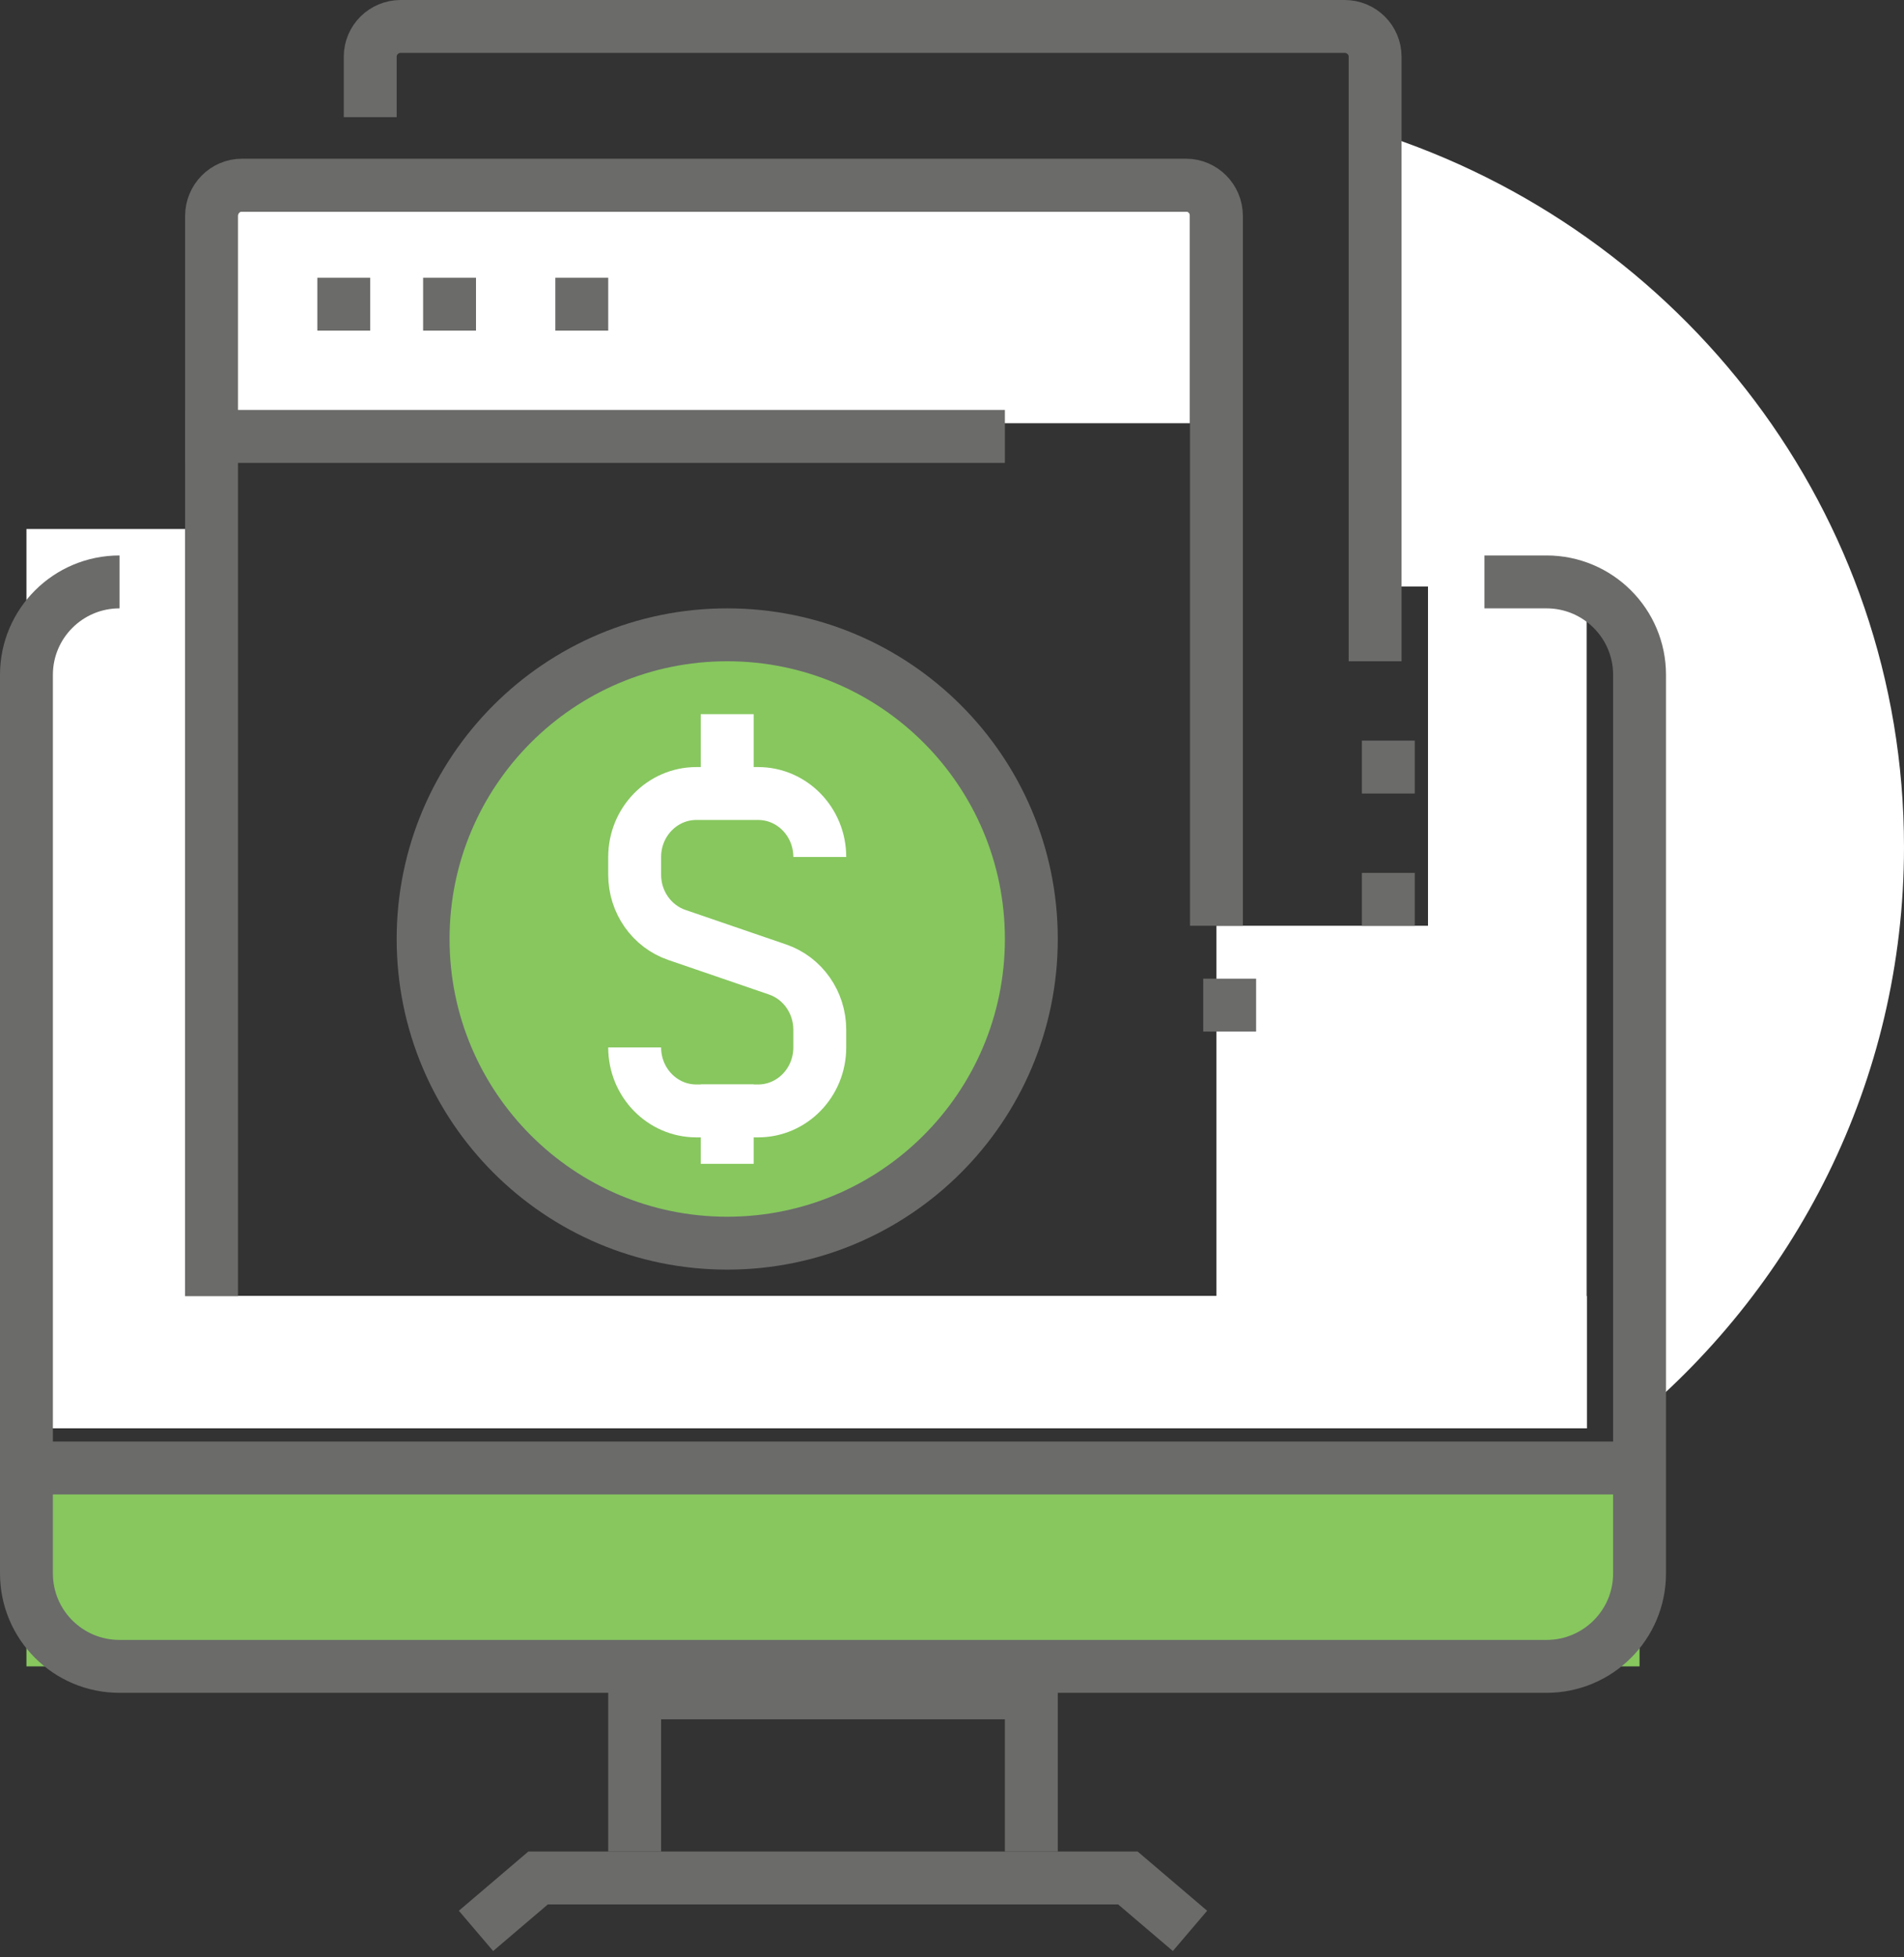
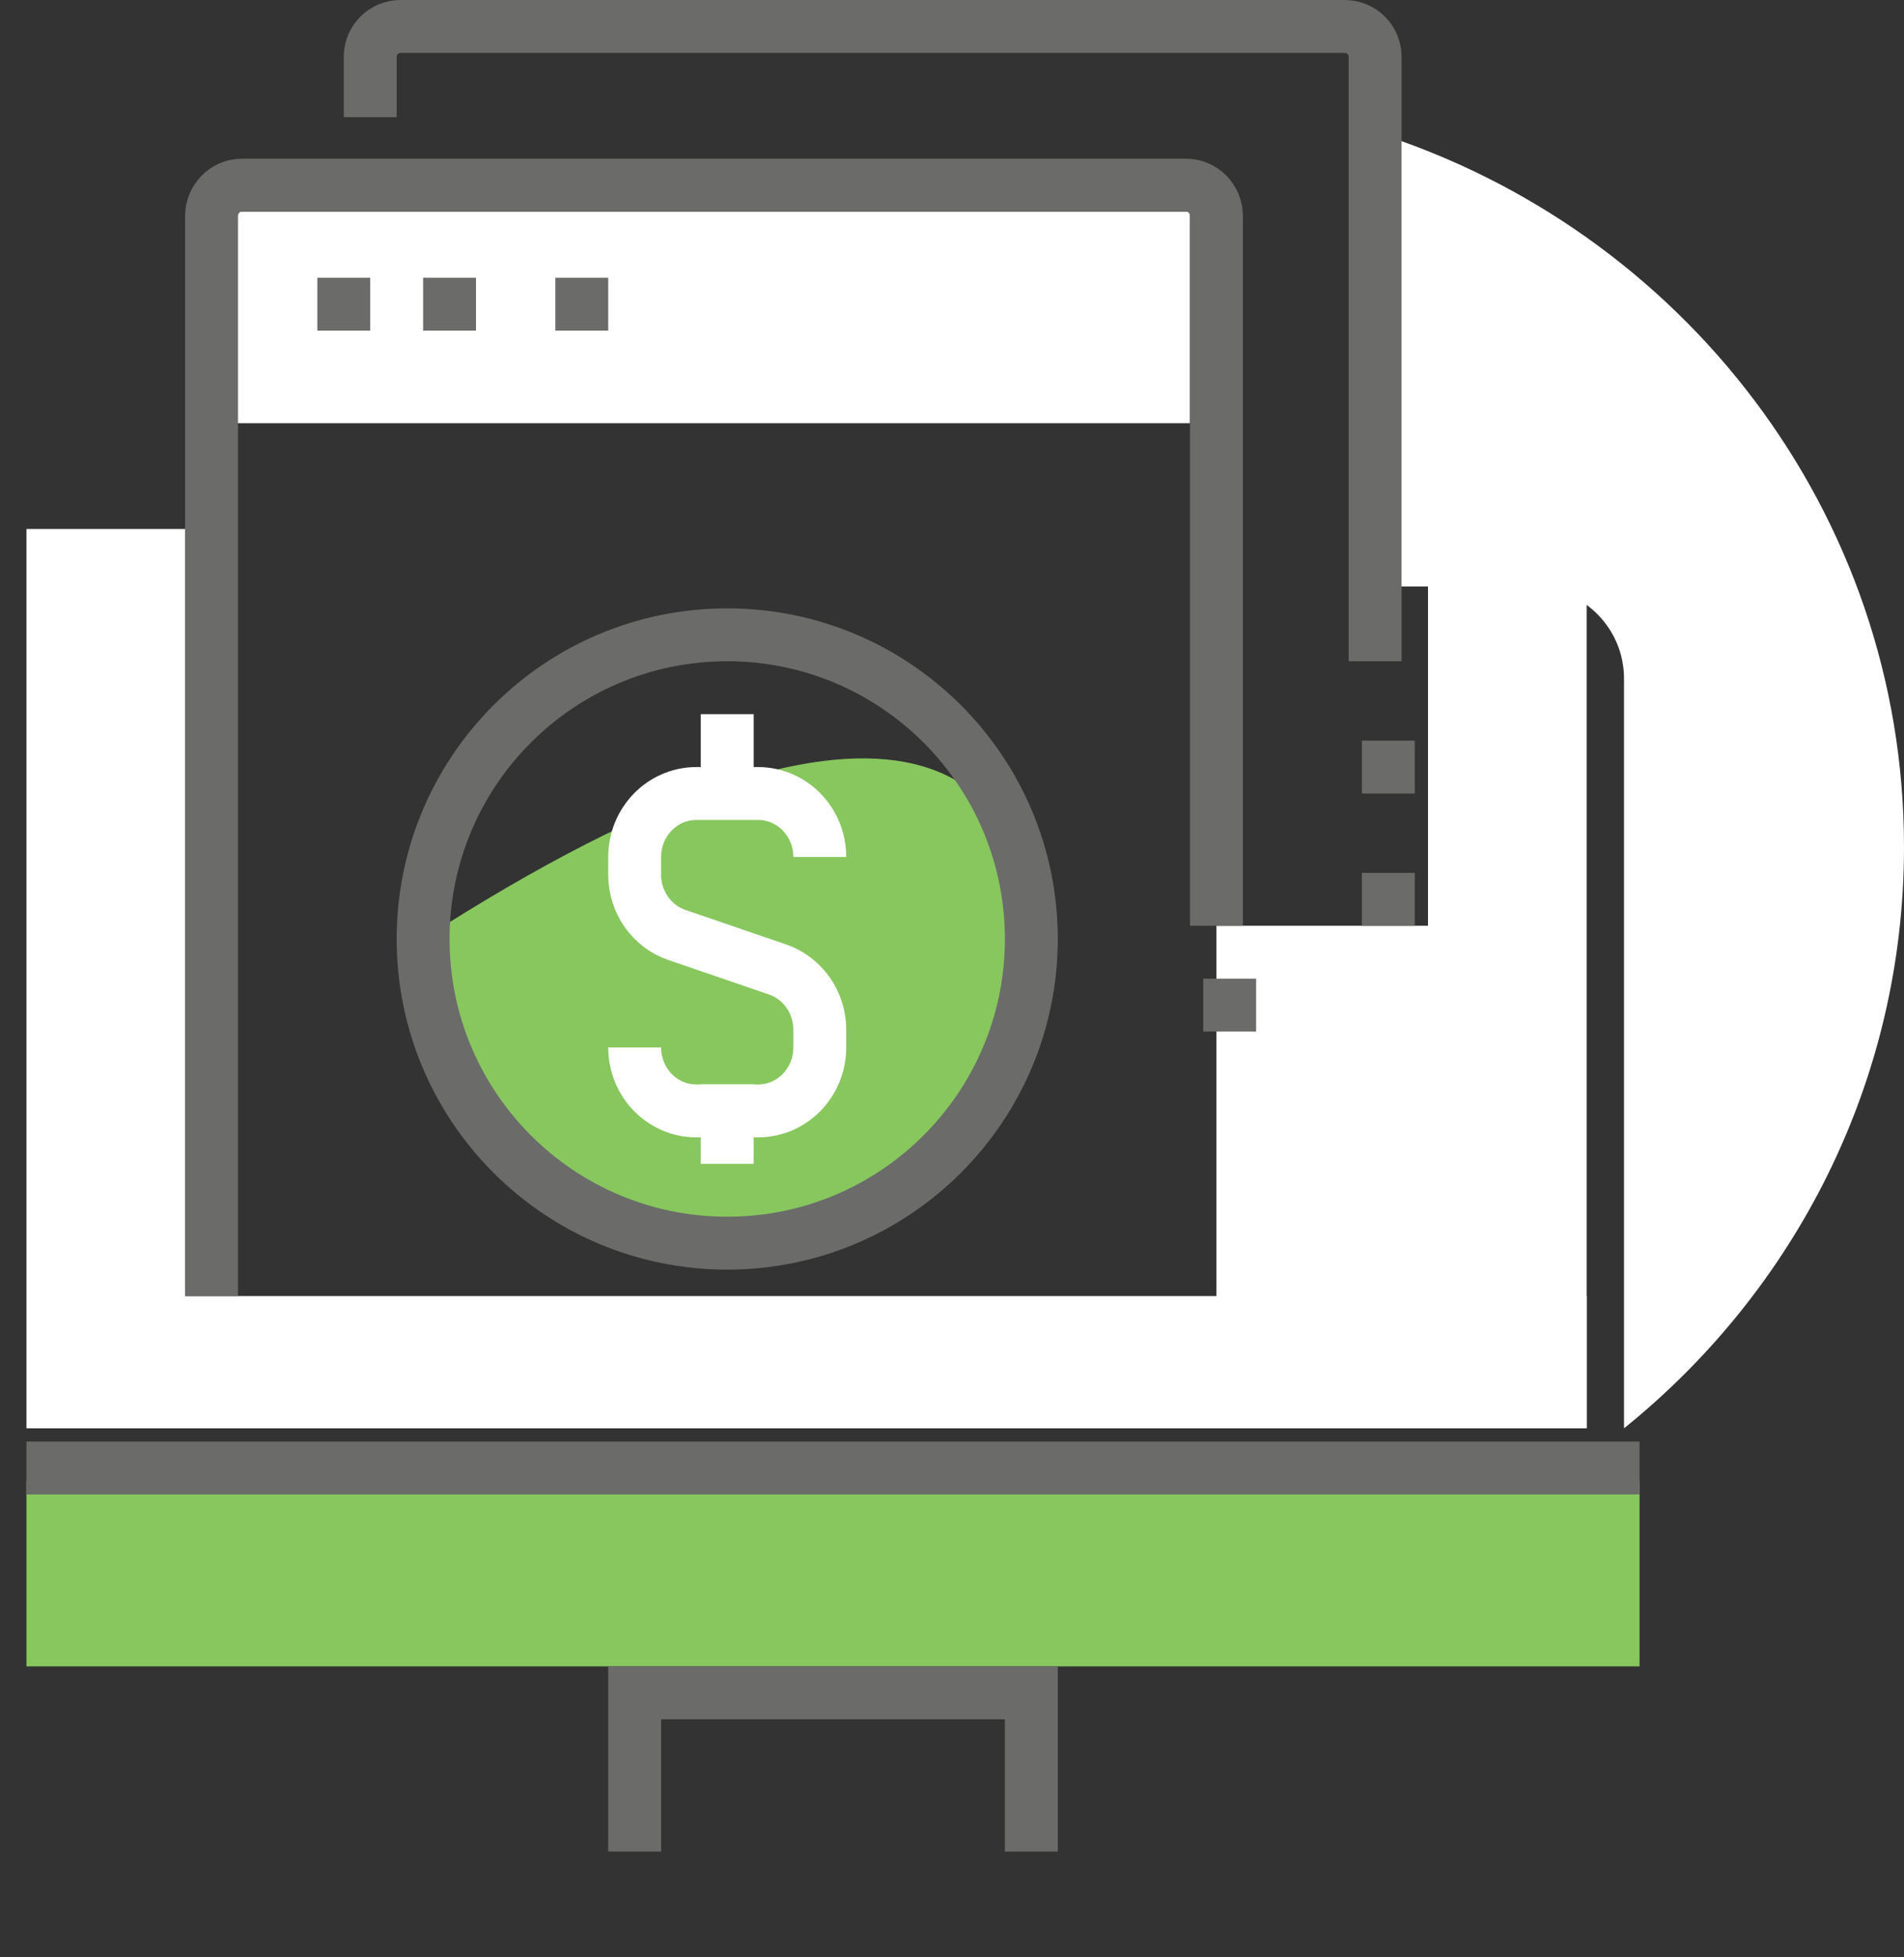
<svg xmlns="http://www.w3.org/2000/svg" width="72px" height="74px" viewBox="0 0 72 74" version="1.1">
  <rect x="0" y="0" width="72" height="74" fill="#333333" stroke="none" />
  <title>Group 2</title>
  <desc>Created with Sketch.</desc>
  <g id="Page-1" stroke="none" stroke-width="1" fill="none" fill-rule="evenodd">
    <g id="-Icons---2.4-Pricer1" transform="translate(-1017, -301)">
      <g id="Group-2" transform="translate(1018, 302)">
        <rect id="Rectangle" fill="#FFFFFF" x="0" y="19" width="6" height="34" />
        <rect id="Rectangle" fill="#FFFFFF" x="53" y="19" width="6" height="34" />
        <rect id="Rectangle" fill="#FFFFFF" x="3" y="48" width="56" height="5" />
-         <rect id="Rectangle" fill="#FFFFFF" x="3" y="48" width="56" height="5" />
        <rect id="Rectangle" fill="#FFFFFF" x="7" y="7" width="37" height="8" />
        <rect id="Rectangle" fill="#FFFFFF" x="45" y="34" width="11" height="19" />
        <g id="Group-37">
          <rect id="Rectangle" fill="#87C75E" x="0" y="55" width="61" height="7" />
          <path d="M51,4 L51,21.175 L54.529,21.175 L56.882,21.175 C58.832,21.175 60.412,22.731 60.412,24.65 L60.412,53 C66.874,47.795 71,39.884 71,31.022 C71,18.379 62.601,7.671 51,4" id="Fill-1" fill="#FFFFFF" />
-           <path d="M3.519,21 L3.519,21 C1.575,21 0,22.573 0,24.514 L0,58.486 C0,60.427 1.575,62 3.519,62 L57.481,62 C59.425,62 61,60.427 61,58.486 L61,24.514 C61,22.573 59.425,21 57.481,21 L55.135,21" id="Stroke-3" stroke="#6B6B6A" stroke-width="2" />
          <path d="M13,3.429 L13,1.143 C13,0.512 13.516,0 14.152,0 L49.848,0 C50.484,0 51,0.512 51,1.143 L51,24" id="Stroke-5" stroke="#6B6B6A" stroke-width="2" />
-           <polyline id="Stroke-7" stroke="#6B6B6A" stroke-width="2" points="17 72 19.348 70 41.652 70 44 72" />
          <polyline id="Stroke-9" stroke="#6B6B6A" stroke-width="2" points="23 69 23 63 38 63 38 69" />
          <path d="M0,54.5 L61,54.5" id="Stroke-11" stroke="#6B6B6A" stroke-width="2" />
          <path d="M7,48 L7,7.167 C7,6.523 7.516,6 8.152,6 L43.848,6 C44.484,6 45,6.523 45,7.167 L45,34" id="Stroke-13" stroke="#6B6B6A" stroke-width="2" />
-           <path d="M6,15.5 L37,15.5" id="Stroke-15" stroke="#6B6B6A" stroke-width="2" />
          <path d="M11,10.5 L13,10.5" id="Stroke-17" stroke="#6B6B6A" stroke-width="2" />
          <path d="M15,10.5 L17,10.5" id="Stroke-19" stroke="#6B6B6A" stroke-width="2" />
          <path d="M20,10.5 L22,10.5" id="Stroke-21" stroke="#6B6B6A" stroke-width="2" />
          <path d="M45.5,36 L45.5,38" id="Stroke-23" stroke="#6B6B6A" stroke-width="2" />
          <path d="M51.5,32 L51.5,34" id="Stroke-25" stroke="#6B6B6A" stroke-width="2" />
          <path d="M51.5,27 L51.5,29" id="Stroke-27" stroke="#6B6B6A" stroke-width="2" />
          <path d="M30.618,33.087 C31.674,35.638 30.464,38.561 27.913,39.618 C25.363,40.675 22.438,39.463 21.382,36.912 C20.326,34.362 21.536,31.438 24.087,30.382 C26.637,29.325 29.562,30.537 30.618,33.087" id="Fill-33" fill="#FFFFFF" />
        </g>
        <g id="Group-11" transform="translate(15, 23)">
-           <path d="M23,11.5 C23,17.851 17.851,23 11.5,23 C5.149,23 0,17.851 0,11.5 C0,5.149 5.149,0 11.5,0 C17.851,0 23,5.149 23,11.5" id="Fill-1" fill="#87C75E" />
+           <path d="M23,11.5 C23,17.851 17.851,23 11.5,23 C5.149,23 0,17.851 0,11.5 C17.851,0 23,5.149 23,11.5" id="Fill-1" fill="#87C75E" />
          <path d="M23,11.5 C23,17.851 17.851,23 11.5,23 C5.149,23 0,17.851 0,11.5 C0,5.149 5.149,0 11.5,0 C17.851,0 23,5.149 23,11.5 Z" id="Stroke-3" stroke="#6B6B6A" stroke-width="2" />
          <path d="M8,15.6 L8,15.6 C8,16.926 9.044,18 10.333,18 L12.667,18 C13.956,18 15,16.926 15,15.6 L15,14.929 C15,13.897 14.357,12.979 13.404,12.653 L9.595,11.347 C8.643,11.021 8,10.103 8,9.071 L8,8.4 C8,7.074 9.044,6 10.333,6 L12.667,6 C13.956,6 15,7.074 15,8.4" id="Stroke-5" stroke="#FFFFFF" stroke-width="2" />
          <path d="M11.5,6 L11.5,3" id="Stroke-7" stroke="#FFFFFF" stroke-width="2" />
          <path d="M11.5,17 L11.5,20" id="Stroke-9" stroke="#FFFFFF" stroke-width="2" />
        </g>
      </g>
    </g>
  </g>
</svg>